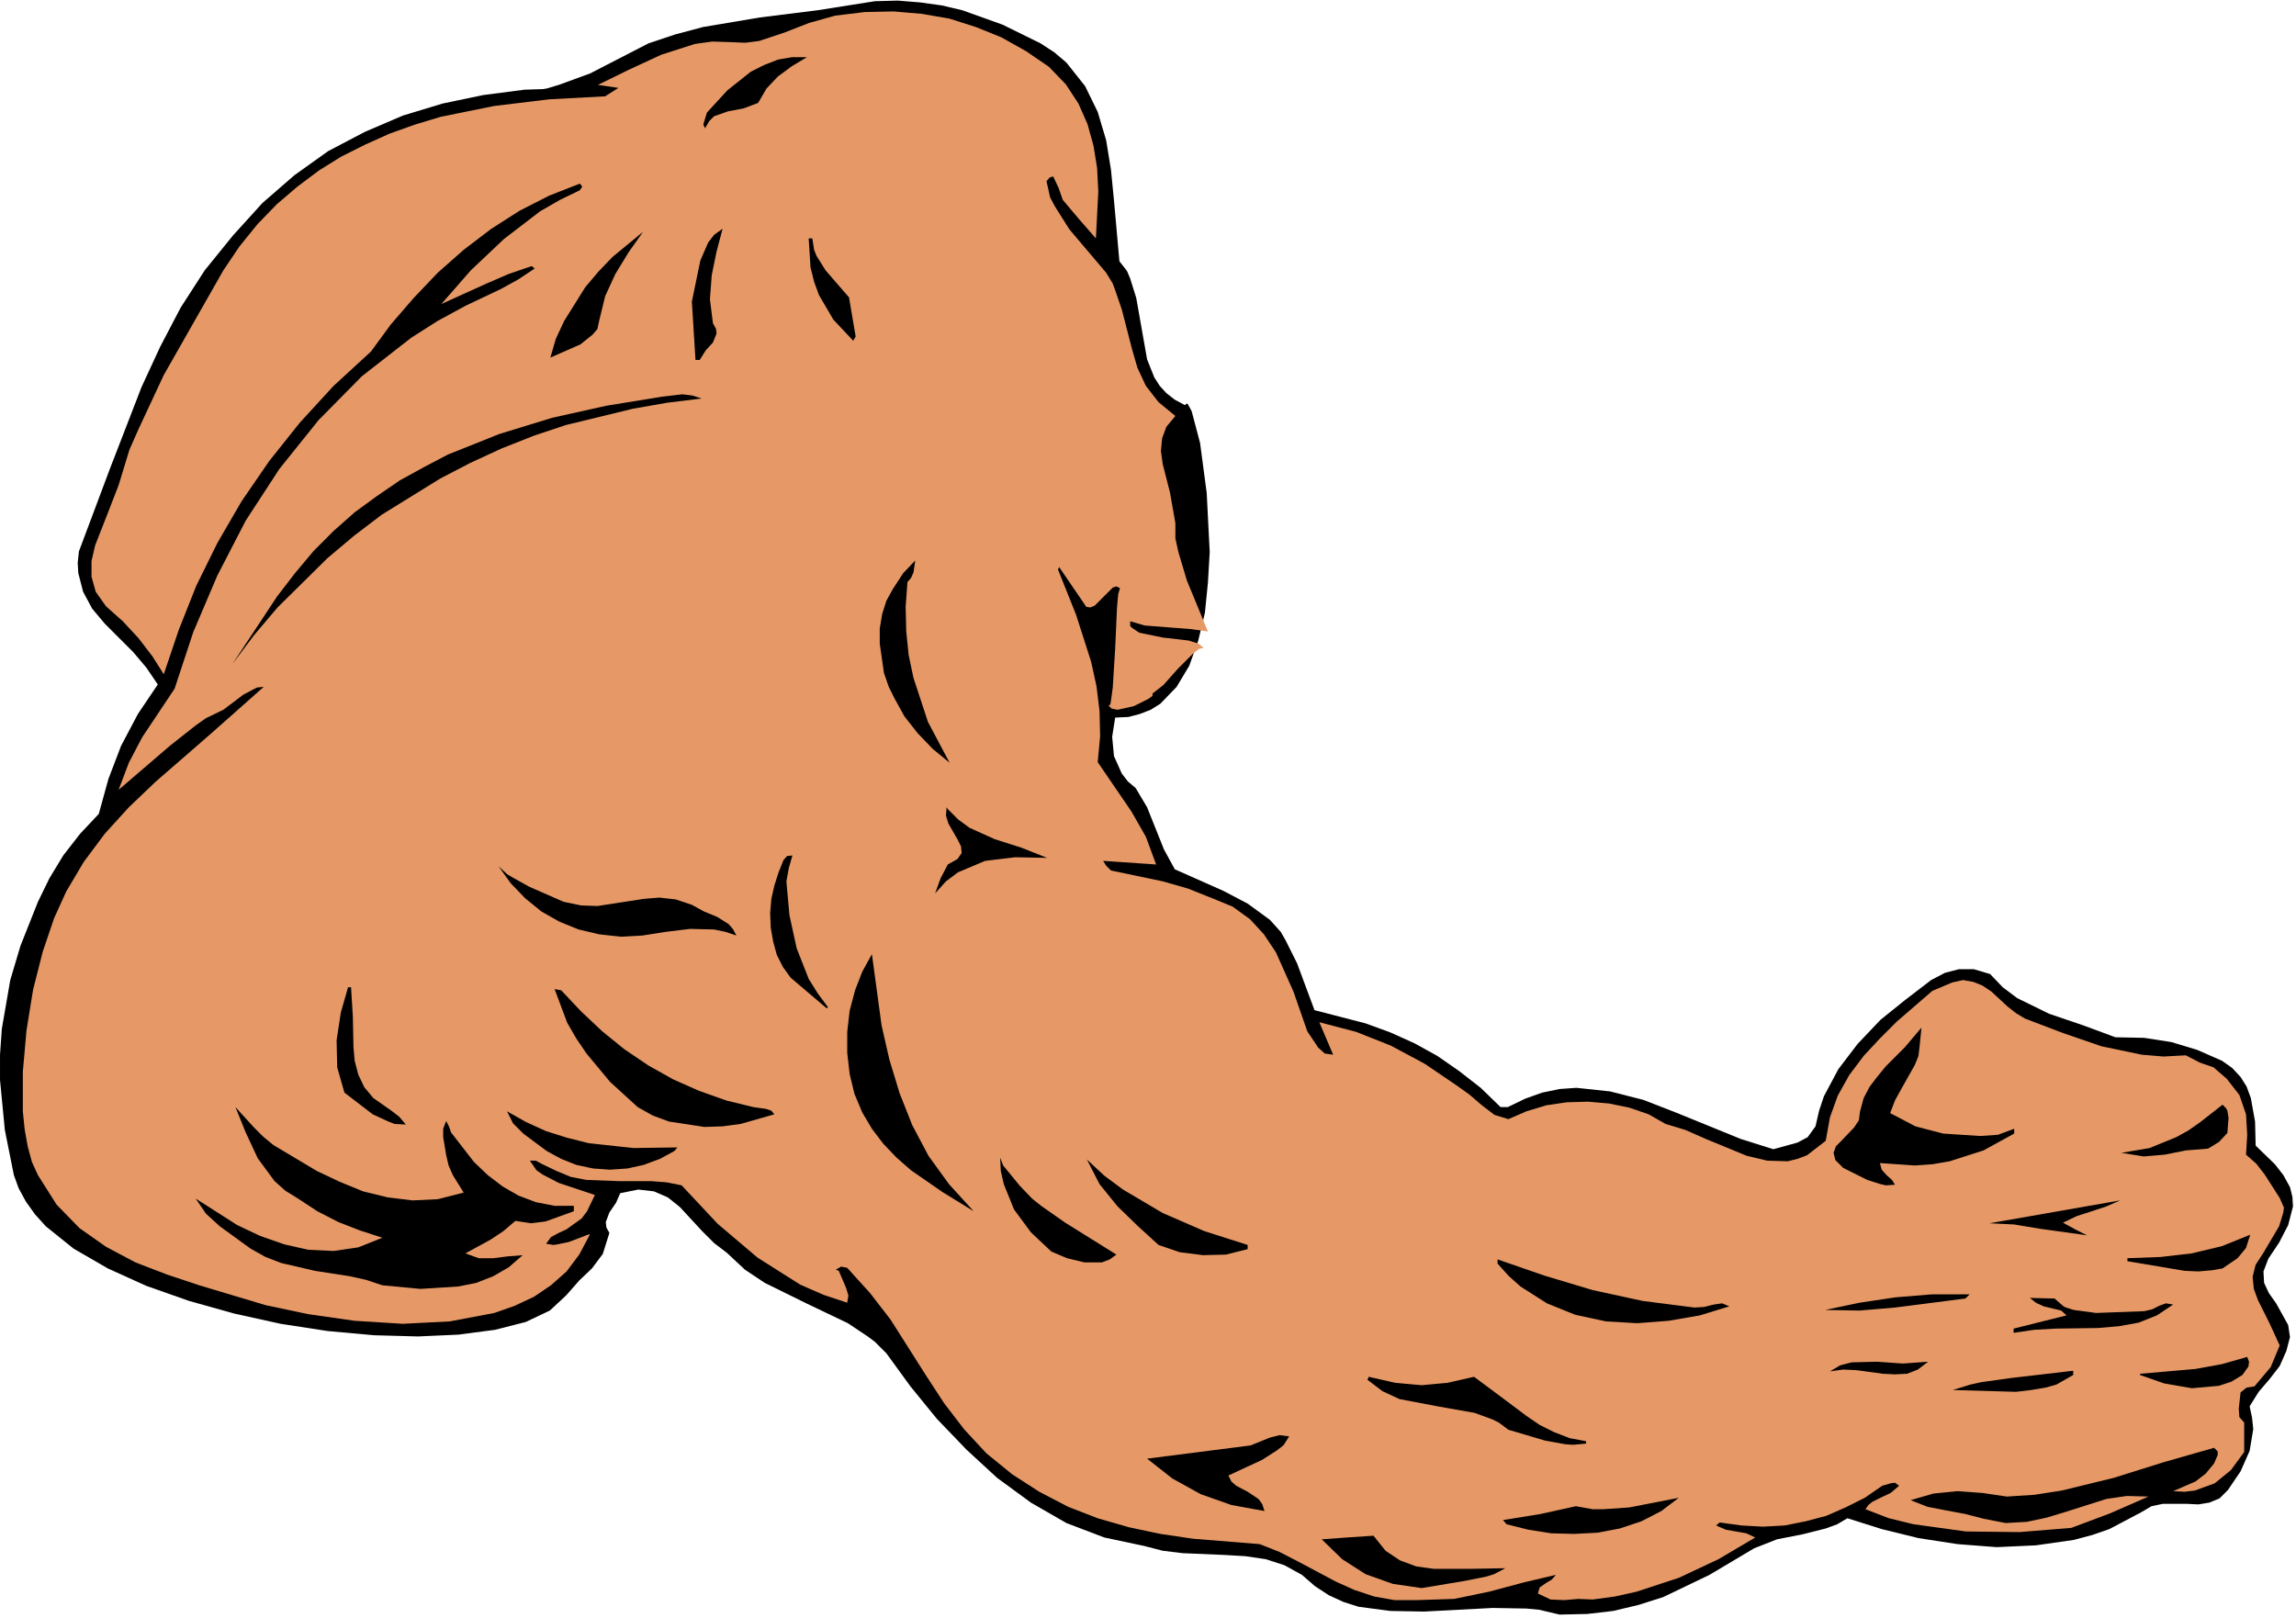
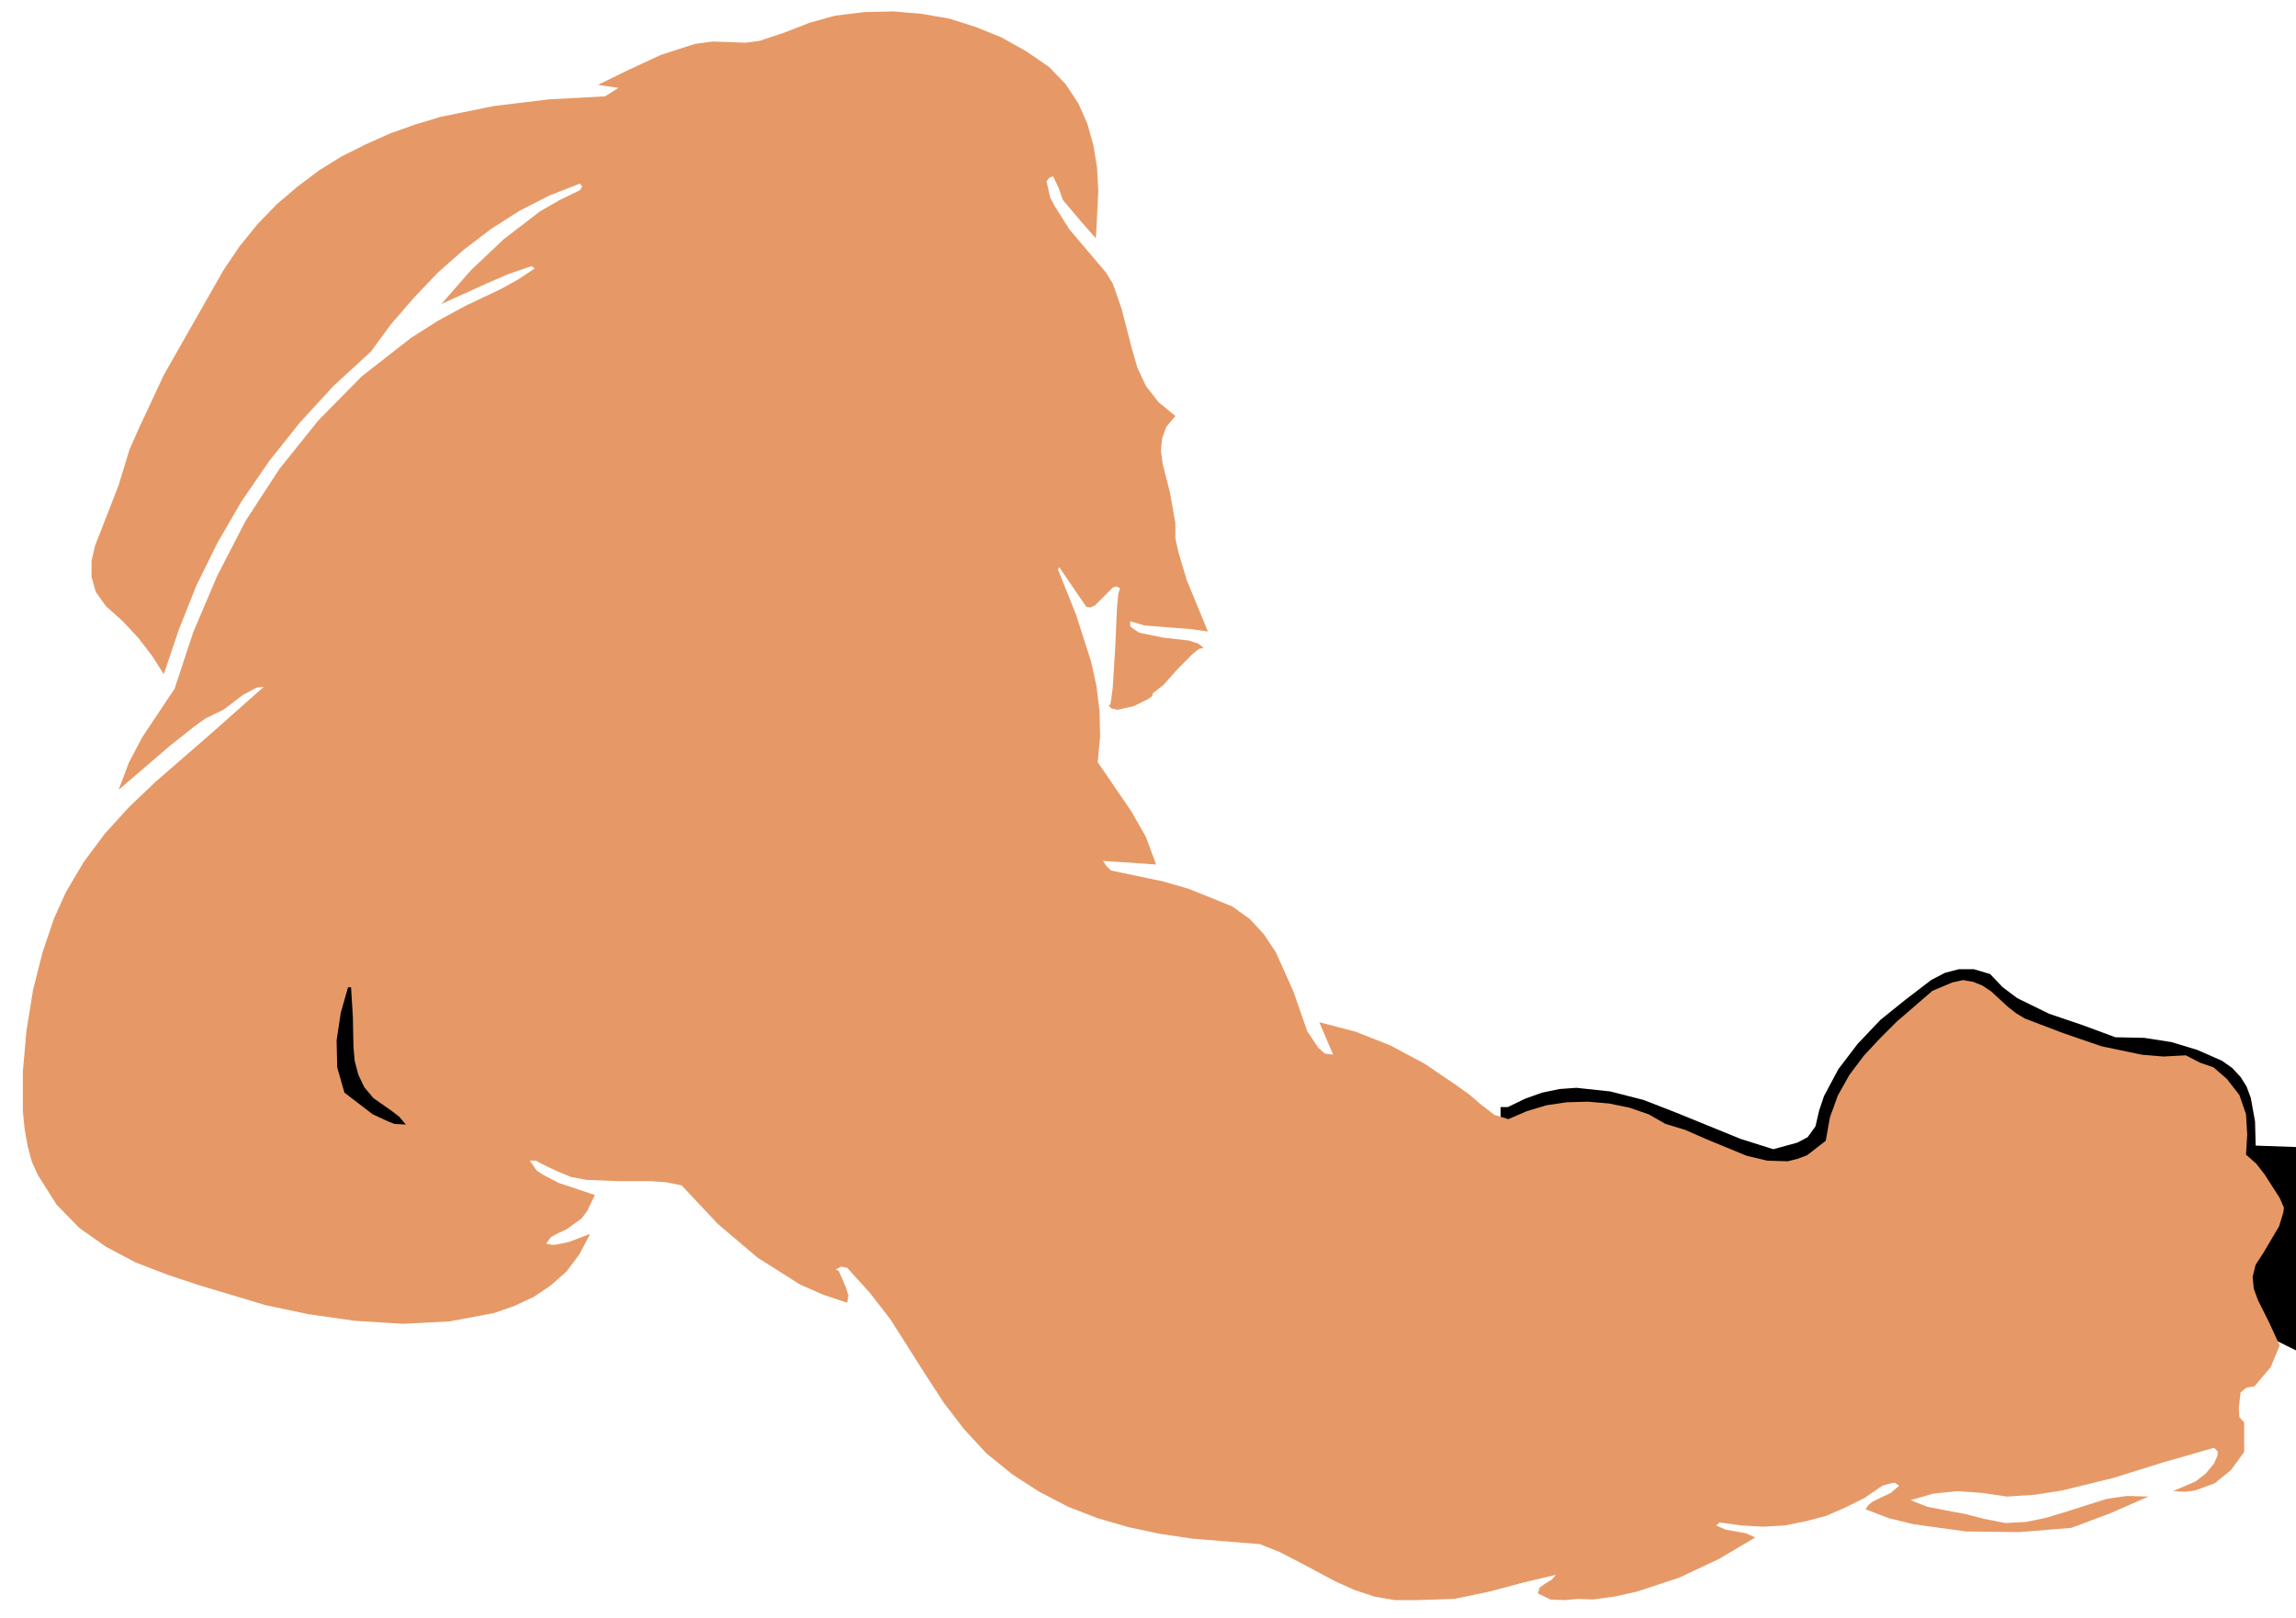
<svg xmlns="http://www.w3.org/2000/svg" fill-rule="evenodd" height="179.067" preserveAspectRatio="none" stroke-linecap="round" viewBox="0 0 3813 2687" width="254.133">
  <style>.pen1{stroke:none}.brush1{fill:#000}</style>
-   <path class="pen1 brush1" fill-rule="nonzero" d="m3746 1903-1-40-7-39-7-19-10-16-14-15-17-12-41-18-43-13-45-7-48-1-54-20-56-19-53-26-24-18-21-22-27-8h-25l-23 6-23 12-43 33-41 33-38 40-32 42-24 45-8 24-6 26-13 18-17 9-40 11-54-17-54-22-54-22-54-21-55-14-56-6-28 2-29 6-28 10-29 14h-12l-33-32-36-28-36-25-38-21-40-18-41-15-85-22-29-78-19-38-8-14-18-20-37-27-40-21-81-36-18-33-14-35-14-35-19-32-13-11-10-13-13-29-3-32 5-32 22-1 19-5 18-7 16-10 27-28 21-35 15-42 11-46 5-50 3-51-5-98-11-83-14-53-6-11-2-2-3 3-17-9-14-11-11-12-9-14-12-30-6-34-12-68-10-32-5-12-2-3-11-14-9-101-5-51-8-49-14-47-21-43-31-39-20-17-23-15-63-31-67-24-34-8-36-5-37-3-38 1-95 15-96 12-95 16-45 12-45 15-97 50-52 19-20 6-6 1-31 1-69 9-67 14-66 20-63 27-61 32-56 40-53 46-49 54-47 58-40 62-34 65-31 67-53 137-51 136-2 19 1 17 8 31 15 28 21 25 47 47 22 26 19 28-33 49-28 53-21 55-16 58-31 33-28 36-23 38-19 39-29 73-17 57-14 81-3 43v42l8 83 15 75 8 22 12 22 15 21 18 20 46 37 57 33 64 29 71 25 75 21 77 17 78 12 77 7 73 2 67-3 61-8 51-13 40-19 27-25 22-25 21-20 18-24 11-35-5-9-1-9 6-16 11-16 7-16 30-6 26 3 23 10 20 16 37 40 20 20 21 16 30 28 33 22 69 34 69 33 33 22 12 9 19 19 40 55 44 54 49 51 51 47 56 41 59 34 63 24 66 14 31 8 33 4 70 3 34 2 34 5 31 10 29 16 22 19 23 15 24 11 25 8 53 7 56 1 114-6 56 1 21 2 34 8 46-1 43-5 42-10 41-13 77-37 74-44 38-15 41-8 40-10 19-7 17-10 57 18 61 15 65 10 65 5 65-3 63-9 30-8 29-10 53-28 17-10 19-4h39l20 1 18-3 17-7 14-14 21-31 15-34 6-36-2-19-4-19 15-24 18-21 17-22 11-25 6-23-3-20-20-36-12-17-8-17-1-19 8-21 18-27 15-29 8-31-1-16-4-16-11-20-14-18-32-31z" />
+   <path class="pen1 brush1" fill-rule="nonzero" d="m3746 1903-1-40-7-39-7-19-10-16-14-15-17-12-41-18-43-13-45-7-48-1-54-20-56-19-53-26-24-18-21-22-27-8h-25l-23 6-23 12-43 33-41 33-38 40-32 42-24 45-8 24-6 26-13 18-17 9-40 11-54-17-54-22-54-22-54-21-55-14-56-6-28 2-29 6-28 10-29 14h-12v42l8 83 15 75 8 22 12 22 15 21 18 20 46 37 57 33 64 29 71 25 75 21 77 17 78 12 77 7 73 2 67-3 61-8 51-13 40-19 27-25 22-25 21-20 18-24 11-35-5-9-1-9 6-16 11-16 7-16 30-6 26 3 23 10 20 16 37 40 20 20 21 16 30 28 33 22 69 34 69 33 33 22 12 9 19 19 40 55 44 54 49 51 51 47 56 41 59 34 63 24 66 14 31 8 33 4 70 3 34 2 34 5 31 10 29 16 22 19 23 15 24 11 25 8 53 7 56 1 114-6 56 1 21 2 34 8 46-1 43-5 42-10 41-13 77-37 74-44 38-15 41-8 40-10 19-7 17-10 57 18 61 15 65 10 65 5 65-3 63-9 30-8 29-10 53-28 17-10 19-4h39l20 1 18-3 17-7 14-14 21-31 15-34 6-36-2-19-4-19 15-24 18-21 17-22 11-25 6-23-3-20-20-36-12-17-8-17-1-19 8-21 18-27 15-29 8-31-1-16-4-16-11-20-14-18-32-31z" />
  <path class="pen1" fill-rule="nonzero" style="fill:#e69966" d="m3730 1918 2-33-2-34-11-32-21-27-22-19-23-8-23-12-37 2-36-3-67-14-64-22-63-24-15-9-14-11-27-25-15-10-15-6-17-3-18 4-33 14-59 51-28 28-27 29-24 32-19 34-13 36-7 39-31 24-16 6-16 4-34-1-34-8-68-28-34-15-33-10-28-16-32-11-34-7-35-3-35 1-34 5-33 10-30 13-23-7-21-16-21-18-21-15-53-36-56-30-58-23-61-16 23 54-14-2-11-10-18-27-23-66-29-65-20-30-23-25-29-21-34-14-40-16-42-12-86-18-8-8-5-8 88 6-17-46-24-42-56-82 4-43-1-42-5-41-9-41-25-78-30-75 2-4 45 66 7 1 7-3 16-16 14-14 6-2 6 3-3 10-2 23-3 67-4 65-3 22-1 6-1 1-2 1 5 5 10 2 27-6 24-12 7-5v-4l18-14 24-27 25-25 10-8 8-2-9-7-16-5-43-5-39-8-12-8-3-3v-8l24 7 38 3 39 3 28 4-35-85-14-47-4-18-1-5v-25l-9-51-12-47-3-22 2-21 7-19 15-18-28-23-21-27-14-30-9-31-17-66-11-32-4-11-11-18-61-72-24-38-8-15-6-27 5-6 6-2 9 19 7 20 27 32 28 32 4-78-2-39-6-37-10-36-15-34-21-32-28-29-38-26-41-23-42-17-44-14-46-8-47-4-48 1-49 6-43 12-41 16-42 14-23 3-24-1-31-1-29 4-56 18-54 25-51 25 34 5-22 14-93 5-91 11-89 18-43 13-42 15-40 18-40 20-37 23-36 27-34 29-32 33-30 37-27 40-99 174-42 90-15 34-18 59-19 49-20 51-6 26v26l7 25 17 24 28 25 26 28 23 30 19 30 25-74 29-73 35-71 40-69 46-67 51-64 56-61 62-57 33-45 38-44 40-42 43-38 46-35 47-30 49-25 51-20 4 5-4 6-33 16-33 19-60 46-55 52-49 56 75-34 37-16 38-13 5 4-27 18-29 16-59 28-46 25-44 28-82 64-72 73-65 81-56 86-47 91-40 94-31 94-54 81-22 42-17 45 85-73 43-34 17-12 29-14 33-25 17-9 6-3 11-1-88 78-92 80-44 42-40 44-35 47-29 49-20 44-19 56-16 63-11 68-6 68v66l3 30 5 28 7 26 10 22 31 49 38 39 44 31 49 26 52 20 54 18 110 33 71 15 77 11 80 5 78-4 74-14 34-12 32-15 28-19 26-23 21-28 17-32v-2l-34 13-19 4-7 1-12-2 8-11 13-7 13-6 11-8 14-10 9-12 13-27-60-20-27-14-10-7-11-16h10l11 6 23 11 24 10 26 5 53 2h54l26 2 25 5 60 64 66 56 71 45 39 17 39 13 2-12-4-13-12-28-5-2 9-5 10 2 38 42 34 44 59 93 30 46 33 43 37 40 43 35 45 29 48 25 49 19 52 15 52 11 54 8 111 9 33 13 31 16 62 33 31 14 33 11 34 6h37l62-2 58-12 56-15 55-13-7 8-10 6-10 7-3 10 21 10 23 1 23-2 24 1 37-5 36-8 70-23 66-31 61-36-15-7-17-3-17-3-16-7 6-5 36 5 36 2 36-2 35-7 34-9 32-14 32-16 29-20 14-4 7-1 7 5-14 12-15 7-16 8-6 5-5 7 39 15 41 10 87 12 89 1 86-7 64-24 64-28-36-1-34 5-66 21-33 10-33 7-35 2-36-7-31-8-32-6-31-6-28-11 38-11 40-4 41 3 41 6 46-3 45-7 86-21 83-26 84-24 6 6v6l-6 14-14 17-17 13-37 16 19 1 17-2 33-12 27-22 22-30v-49l-8-9-1-14 3-27 10-8 13-2 27-32 15-36-17-37-19-38-7-19-2-20 5-20 13-20 26-44 7-23 1-8-7-16-25-39-14-18-17-15z" />
-   <path class="pen1 brush1" fill-rule="nonzero" d="m3737 2051-47 19-50 12-52 6-55 2v5l95 16 23 1 23-2 17-3 25-17 14-17 7-22zm-5 203-42 12-44 8-92 8v2l40 14 46 8 45-4 21-7 18-11 10-14 1-8-3-8zm-41-419-37 29-20 14-20 11-44 18-47 8 37 6 35-3 35-7 37-3 18-11 14-15 2-25-2-12-2-4-6-6zm-82 332-12-2-11 4-12 6-13 3-80 3-37-5-13-4-4-2-15-13-41-1 10 8 13 6 29 7 9 8-88 22v7l34-5 35-2 71-1 35-3 33-6 30-12 27-18zm-305-135 41 2 42 7 79 11-18-9-22-12 23-11 25-8 24-8 23-10-217 38zm139 245-103 12-50 7-18 4-29 9 105 3 25-3 24-4 18-5 28-16v-7zm-98-402-27 10-30 2-61-4-46-12-42-22 8-21 11-20 22-39 6-15 2-17 3-30-28 33-31 31-14 17-13 17-10 19-6 22-2 15-8 12-21 22-9 9-4 11 3 12 13 13 40 20 22 7 9 2 15-1-5-8-9-8-8-9-3-11 58 4 29-2 29-5 56-18 51-28v-8zm-314 301 57 1 59-5 117-15 7-7h-62l-61 5-60 9-57 12zm171 86-42 3-43-3-42 1-19 5-17 10 22-3 22 1 44 6 20 1 20-1 18-7 17-13zm-388-90-86-11-83-18-80-24-78-27v7l18 20 20 18 44 28 47 19 51 11 52 3 52-4 52-9 49-15-12-5-14 2-16 4-16 1zm-197 330-59 13-62 10 6 7 36 9 38 6 38 1 39-2 37-7 36-12 33-17 29-22-82 16-44 3h-17l-28-5zm17-108-27-5-26-10-24-12-22-15-44-33-43-32-44 10-43 4-44-4-44-10-2 5 25 19 28 13 63 12 62 11 30 11 10 5 16 12 61 18 33 6 13 1 22-2v-4zm-353 157-45 3-41 3 34 33 39 25 45 16 48 7 72-12 35-7 13-4 19-10-58 1h-61l-29-4-27-10-24-16-20-25zm-204-150-172 22 42 33 47 26 51 18 55 10-4-12-6-8-18-12-19-10-8-7-5-10 56-26 25-16 9-7 2-2 9-14-16-2-16 4-32 13zm-5-333-72-23-69-30-66-39-31-23-29-27 21 41 30 37 34 33 34 31 35 12 39 5 38-1 36-9v-7zm-379-99-18-22-9-11-5-13 1 22 5 22 17 42 28 38 34 32 26 11 29 7h29l13-5 11-8-85-53-40-28-15-12-21-22zm-119-625-2-3-1 14 4 13 15 26 6 12 1 11-7 10-16 9-12 23-9 25 18-20 20-15 45-19 50-6 53 1-43-17-44-14-42-19-19-14-17-17zm-126 241-16 29-12 31-9 34-4 35v35l4 35 8 33 13 31 16 27 19 25 22 23 24 21 52 36 52 32-41-45-34-47-27-51-21-53-17-56-13-57-16-118zm59-618 6-7 4-9 3-20-20 21-17 26-11 20-7 22-4 24v25l7 49 8 23 10 20 16 29 22 28 25 26 28 23-36-68-24-73-8-38-4-39-1-41 3-41zm-97-473-39-45-15-24-4-10-3-19h-6l3 48 6 24 8 22 24 41 33 35 4-7-11-65zm-104 970 4-22 6-21-9 1-6 7-8 20-7 22-5 22-2 24 1 24 4 23 6 22 10 20 13 18 60 51 2-2-17-23-15-24-20-51-12-55-5-56zM1174 187l-4 13-2 7 3 6 7-12 8-8 23-8 26-5 24-9 14-24 19-20 23-17 25-15h-25l-23 4-23 9-22 11-39 31-34 37zm77 1652-45-11-45-16-43-19-41-23-40-27-37-30-35-33-33-35-11-2 21 56 15 26 17 25 39 47 46 42 25 14 27 10 59 9 30-1 30-4 56-16-5-6-9-3-21-3zm-102-336-27-9-27-3-25 2-26 4-52 8-27-1-29-6-57-25-27-15-10-6-14-13 20 28 24 25 27 22 30 17 32 13 34 8 36 4 36-2 38-6 41-5 40 1 19 4 18 6-6-11-7-8-19-12-22-9-20-11zm51-1123-14 10-10 13-13 30-14 68 6 97h7l10-16 12-13 6-15-1-8-5-9-5-40 3-40 8-39 10-38zm-101 279-92 15-90 20-88 27-85 34-40 21-40 22-38 26-37 27-35 31-33 33-31 37-30 39-74 112 36-48 39-46 83-82 44-37 46-35 97-60 50-26 52-24 53-21 54-18 111-27 57-10 57-7-15-5-17-2-34 4zM842 1846l10 20 17 17 39 29 24 13 25 10 28 6 28 2 29-2 27-6 27-10 24-13 5-6-73 1-74-8-36-9-35-11-33-15-32-18zm226-1461-51 42-23 24-22 26-35 56-14 30-9 31 50-22 20-16 6-7 2-2 3-14 10-41 17-37 22-36 24-34zM953 2003h-32l-31-6-29-11-26-15-25-19-23-22-38-49-3-9-5-10-5 13v14l5 30 4 17 7 16 18 29-43 11-42 2-41-5-41-10-39-16-38-18-72-43-17-14-16-16-30-33 17 42 20 43 28 38 18 16 21 13 32 21 35 18 36 14 37 12-40 16-41 6-42-2-40-9-40-14-38-18-69-44 17 25 23 21 51 37 25 14 26 10 56 13 58 9 27 6 27 9 63 6 63-4 30-6 28-11 26-15 23-20-25 2-24 3h-24l-22-8 42-23 21-14 20-17 26 4 24-3 47-17v-9z" />
  <path class="pen1 brush1" fill-rule="nonzero" d="m620 1824-15-18-10-21-6-23-2-23-1-50-3-49h-5l-12 42-7 46 1 45 12 42 47 36 26 12 10 4 19 1-11-13-13-10-30-21z" />
</svg>